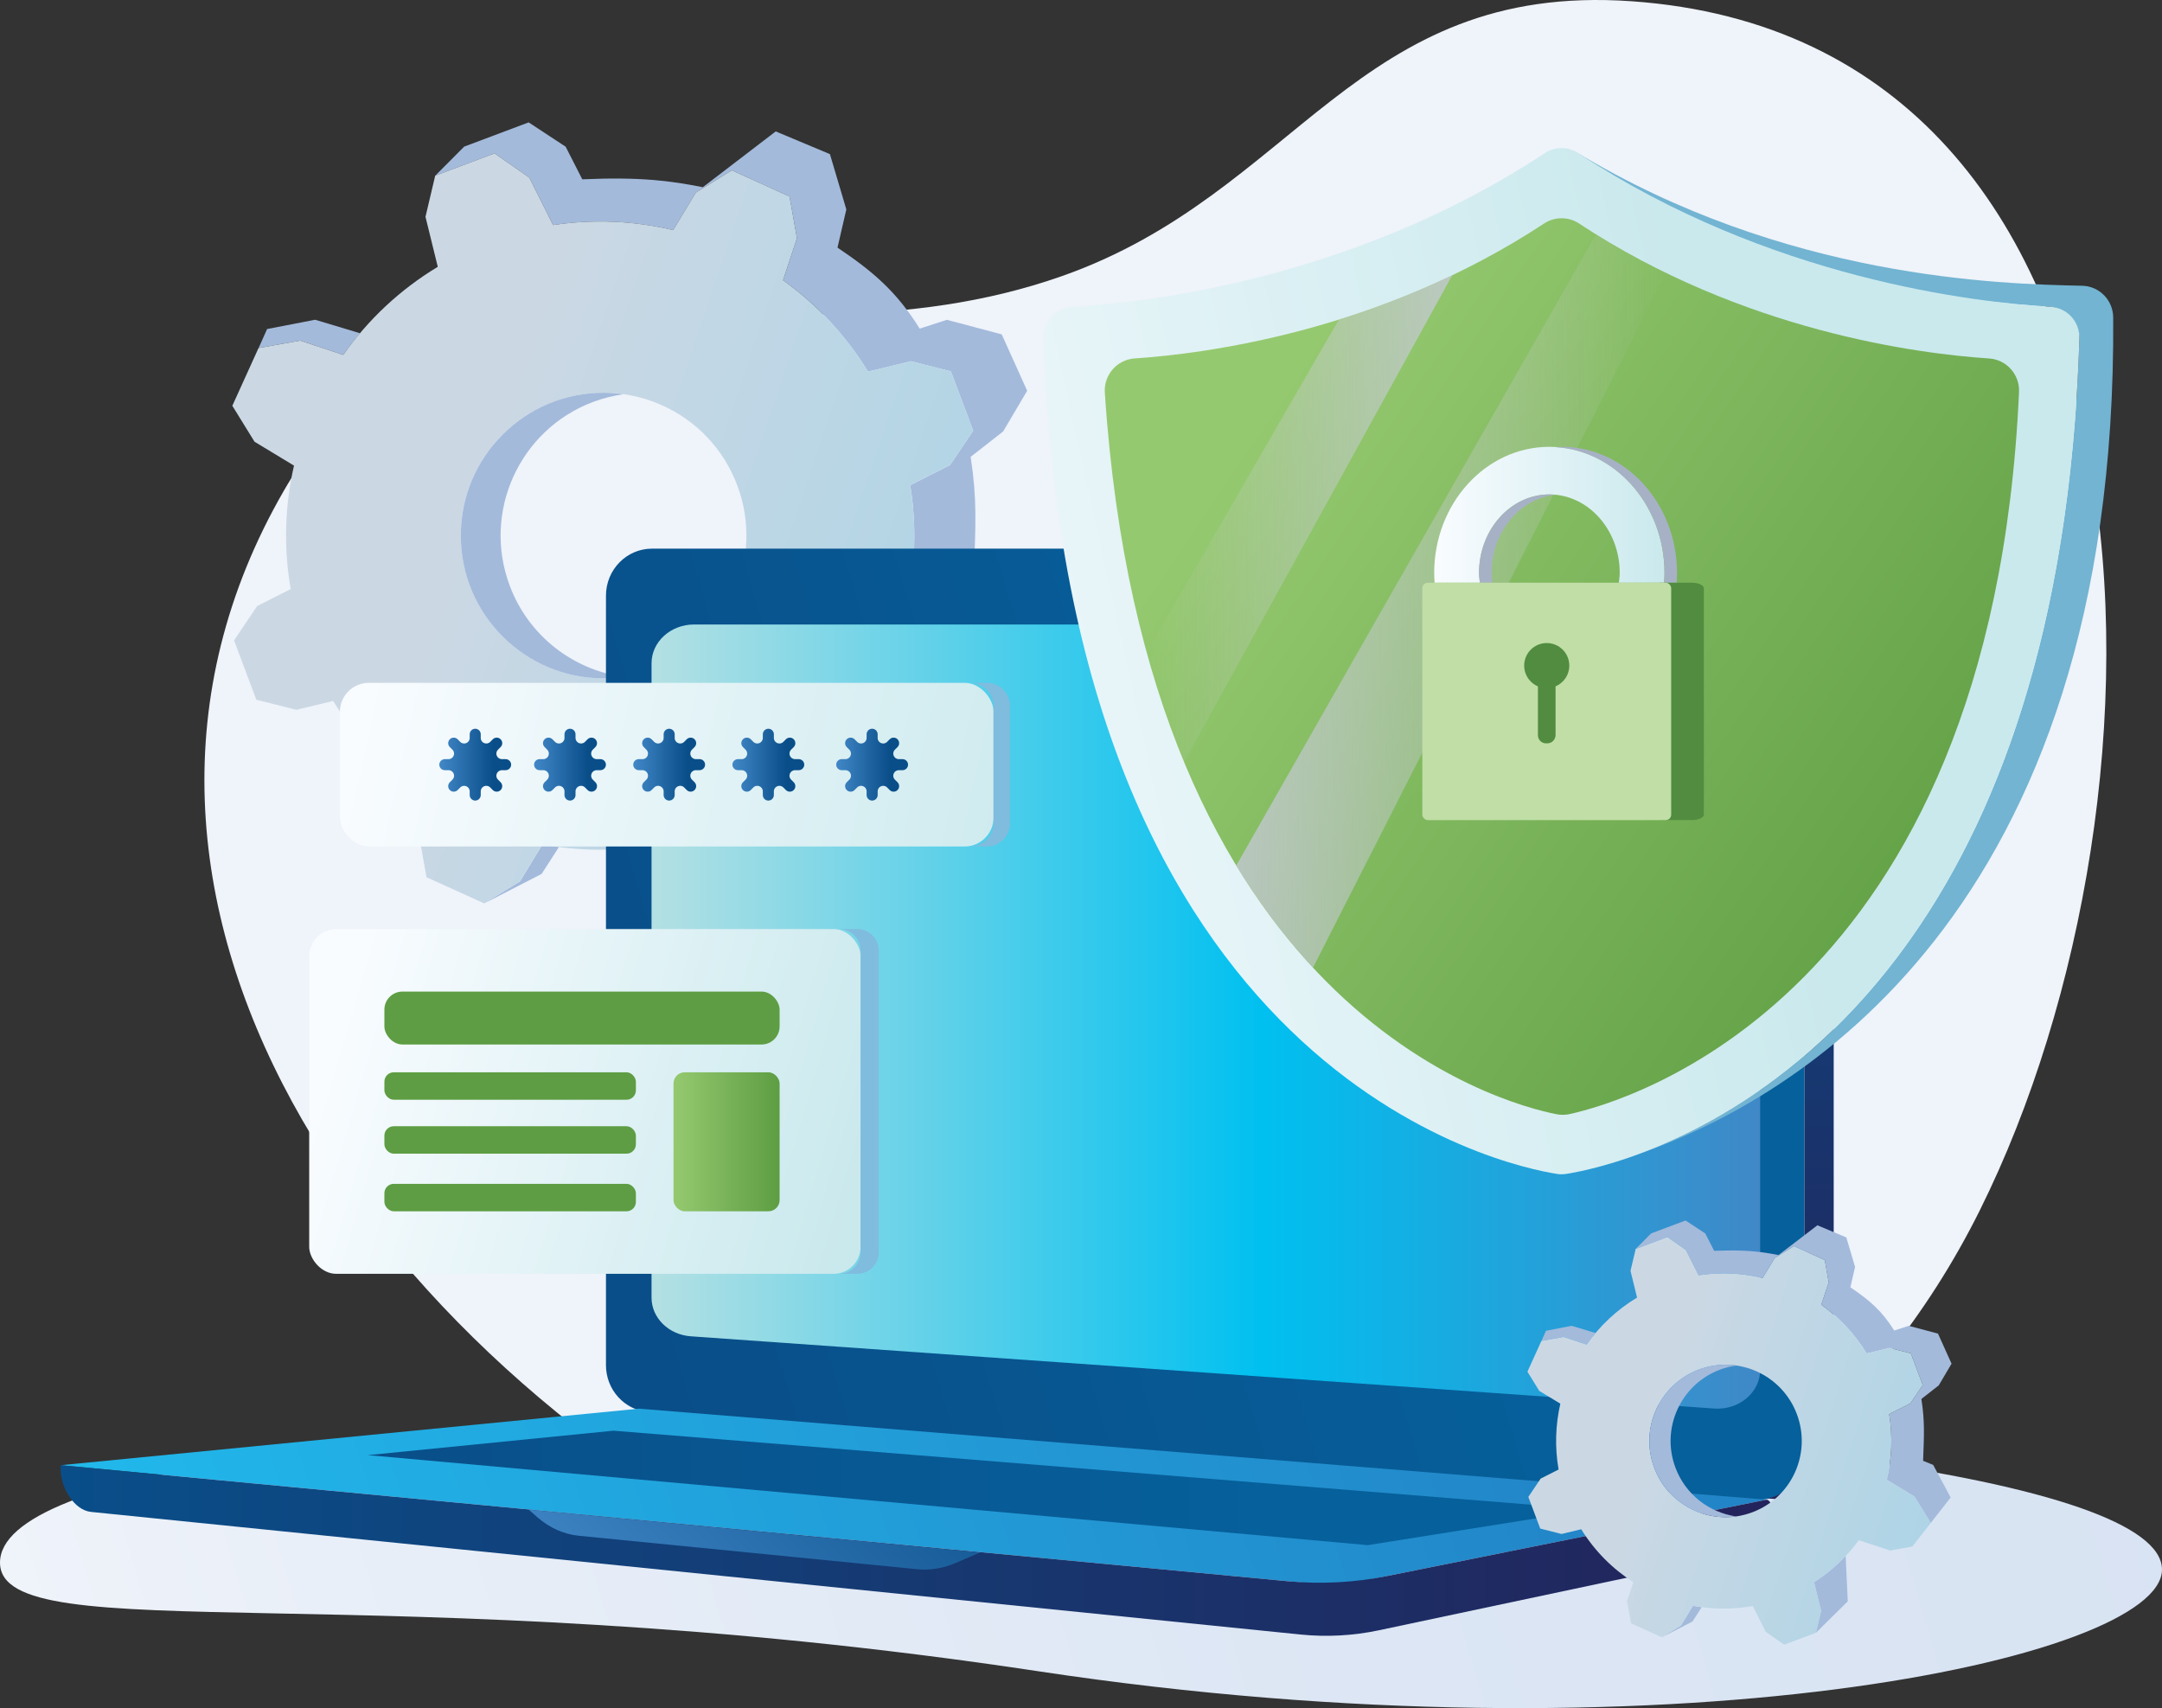
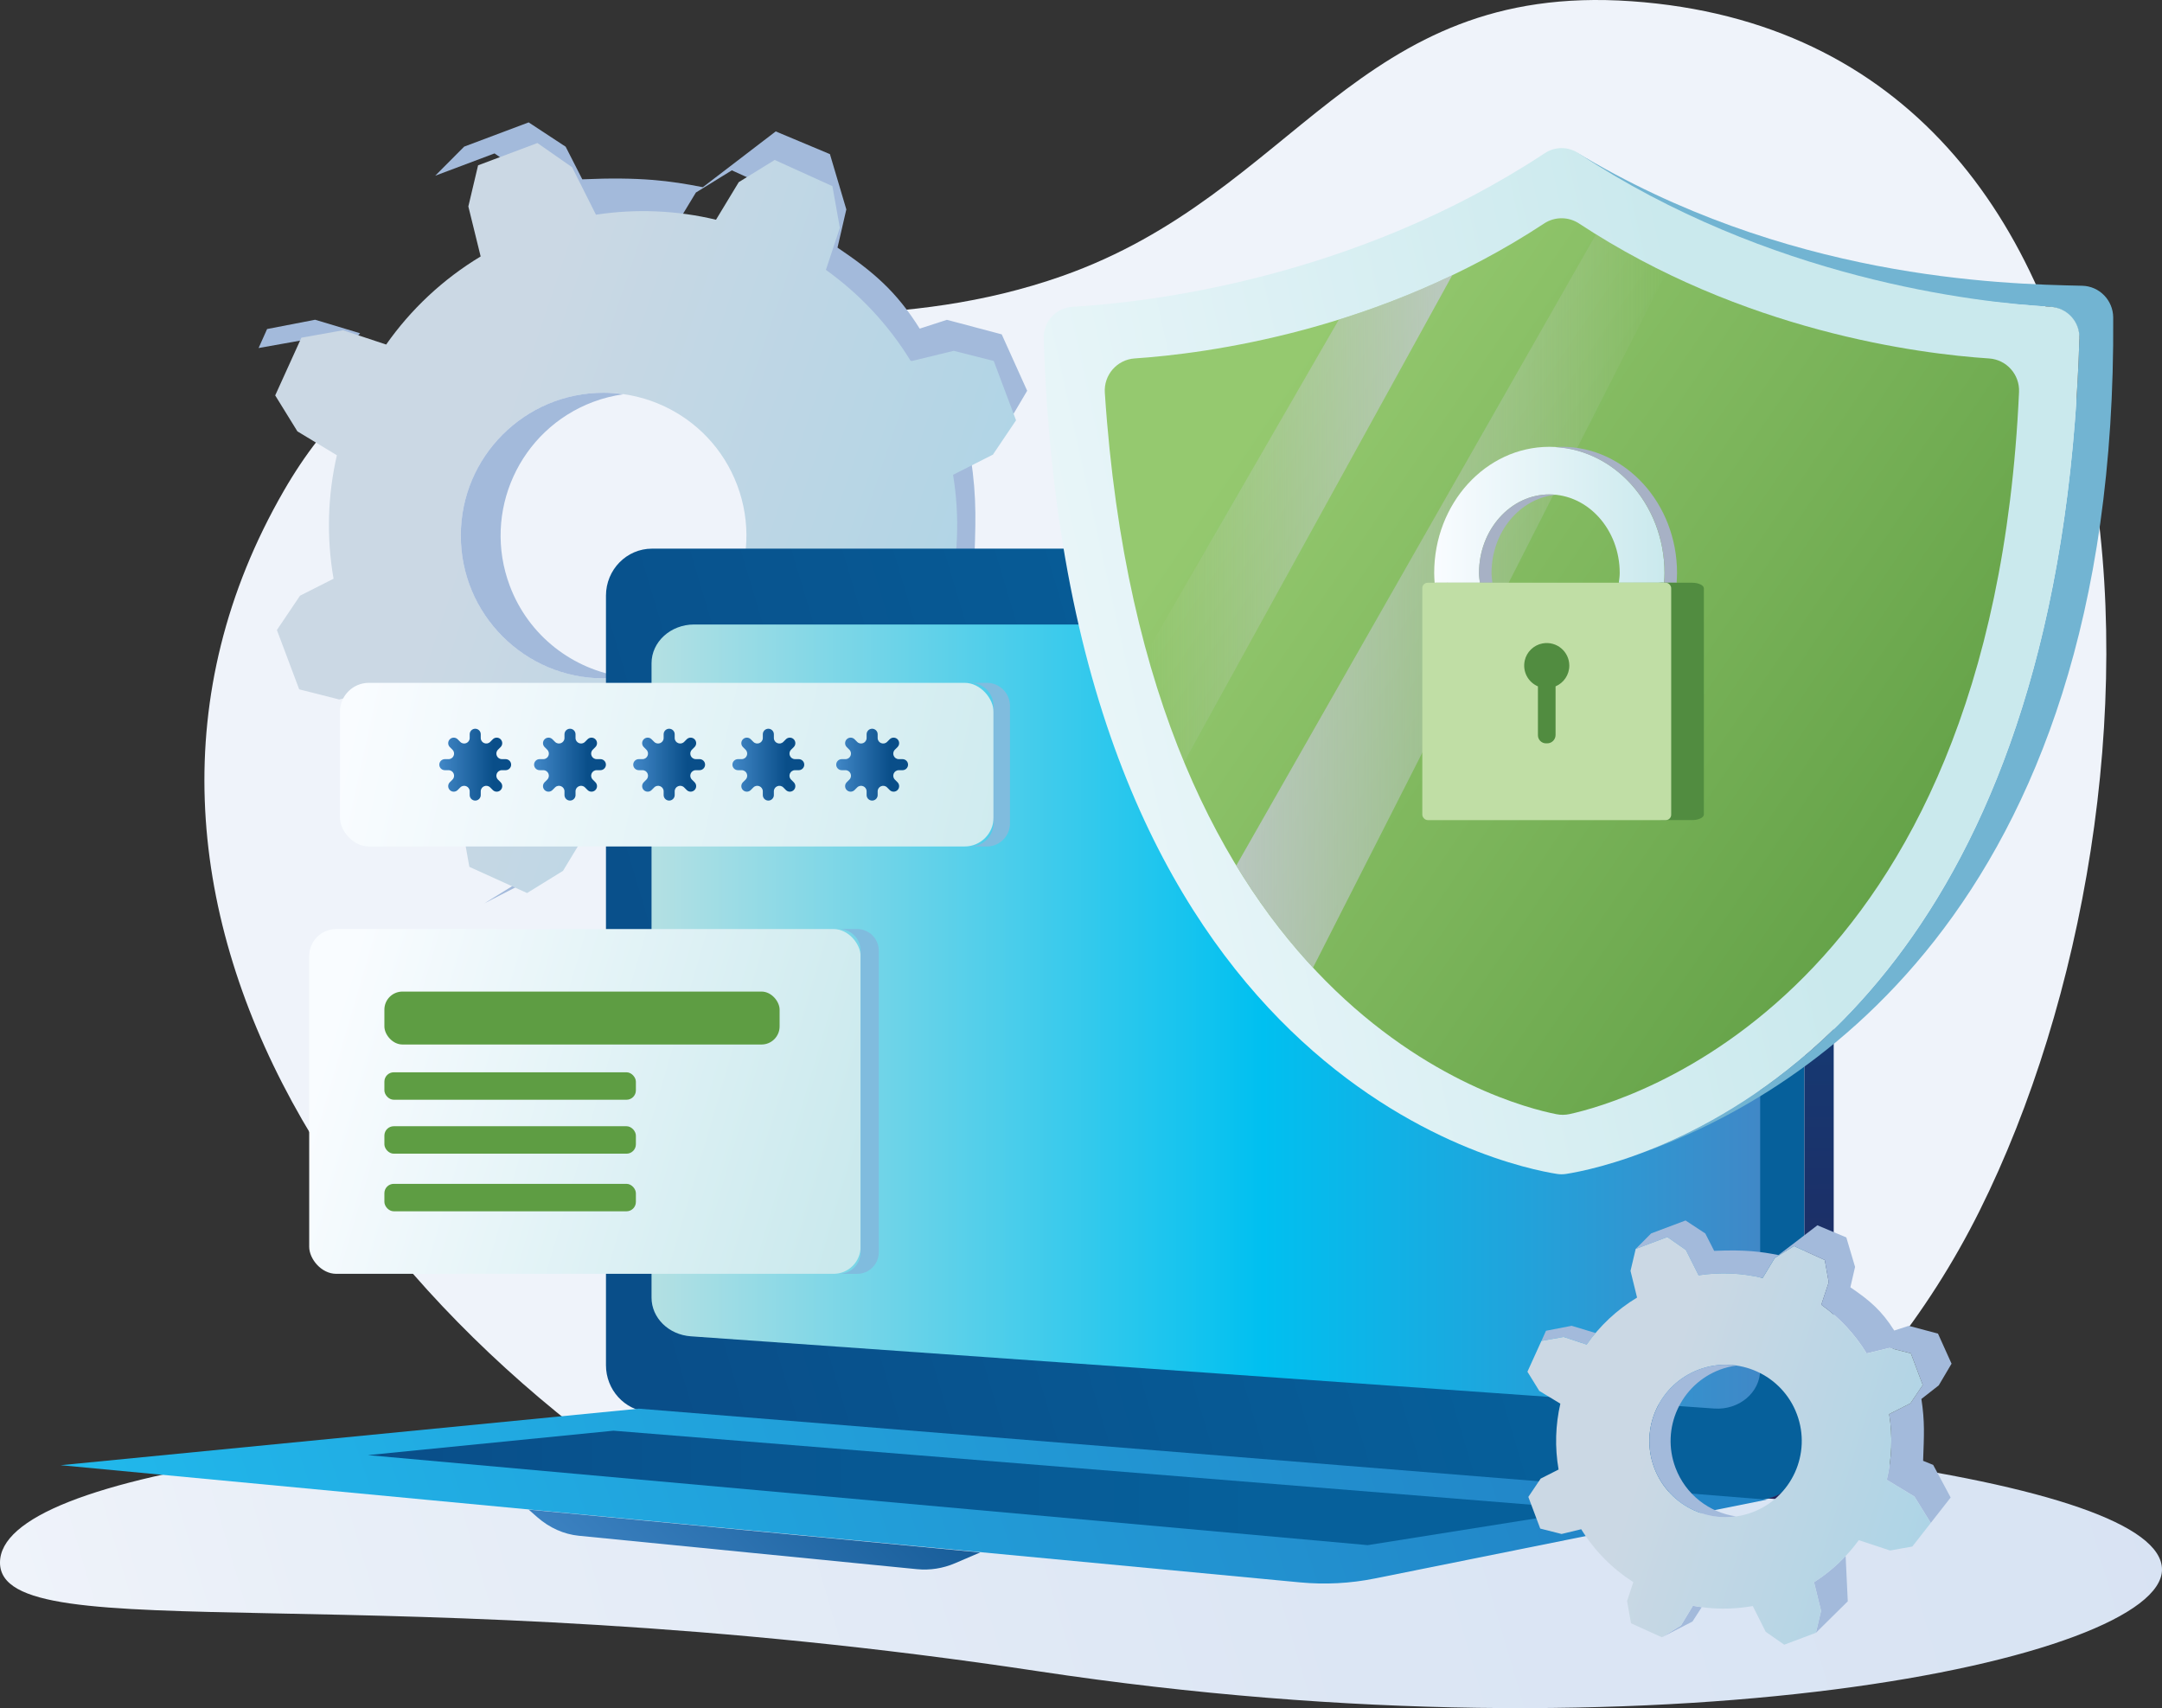
<svg xmlns="http://www.w3.org/2000/svg" xmlns:xlink="http://www.w3.org/1999/xlink" id="Layer_1" width="100.467mm" height="79.375mm" version="1.1" viewBox="0 0 284.788 225">
  <rect x="0" y="0" width="284.788" height="225" fill="#333333" stroke="none" />
  <defs>
    <style>
      .st0 {
        fill: #a7b1c5;
      }

      .st1 {
        fill: url(#linear-gradient2);
      }

      .st2 {
        fill: url(#linear-gradient1);
      }

      .st3 {
        fill: url(#linear-gradient9);
      }

      .st4 {
        fill: url(#linear-gradient3);
      }

      .st5 {
        fill: url(#linear-gradient6);
      }

      .st6 {
        fill: url(#linear-gradient8);
      }

      .st7 {
        fill: url(#linear-gradient7);
      }

      .st8 {
        fill: url(#linear-gradient5);
      }

      .st9 {
        fill: url(#linear-gradient4);
      }

      .st10 {
        fill: url(#linear-gradient13);
      }

      .st11 {
        fill: url(#linear-gradient12);
      }

      .st12 {
        fill: url(#linear-gradient15);
      }

      .st13 {
        fill: url(#linear-gradient16);
      }

      .st14 {
        fill: url(#linear-gradient11);
      }

      .st15 {
        fill: url(#linear-gradient10);
      }

      .st16 {
        fill: url(#linear-gradient17);
      }

      .st17 {
        fill: url(#linear-gradient14);
      }

      .st18 {
        fill: url(#linear-gradient);
      }

      .st19 {
        fill: #518c40;
      }

      .st20 {
        fill: #5e9d43;
      }

      .st21 {
        fill: #c0dea5;
      }

      .st22 {
        fill: url(#New_Gradient_Swatch_31);
      }

      .st23 {
        fill: url(#New_Gradient_Swatch_21);
      }

      .st24 {
        fill: url(#New_Gradient_Swatch_22);
      }

      .st25 {
        fill: url(#New_Gradient_Swatch_23);
      }

      .st26 {
        fill: #72b4d2;
      }

      .st27 {
        fill: #a3badb;
      }

      .st28 {
        fill: url(#New_Gradient_Swatch_3);
      }

      .st29 {
        fill: url(#New_Gradient_Swatch_2);
      }

      .st30 {
        fill: #80bcde;
      }
    </style>
    <linearGradient id="linear-gradient" x1="31.267" y1="106.924" x2="278.644" y2="106.924" gradientTransform="translate(17.869 -28.739) rotate(10.318)" gradientUnits="userSpaceOnUse">
      <stop offset=".002" stop-color="#eff3fa" />
      <stop offset="1" stop-color="#eff3fa" />
    </linearGradient>
    <linearGradient id="linear-gradient1" x1="12.037" y1="244.893" x2="284.942" y2="164.122" gradientUnits="userSpaceOnUse">
      <stop offset=".002" stop-color="#eff3fa" />
      <stop offset=".135" stop-color="#e9eff8" />
      <stop offset=".587" stop-color="#dce6f4" />
      <stop offset="1" stop-color="#d8e3f3" />
    </linearGradient>
    <linearGradient id="linear-gradient2" x1="6.831" y1="77.444" x2="84.909" y2="141.284" gradientTransform="translate(8.894 -12.069) rotate(-20.597)" gradientUnits="userSpaceOnUse">
      <stop offset=".21" stop-color="#cbd8e4" />
      <stop offset=".998" stop-color="#abd4e6" />
    </linearGradient>
    <linearGradient id="linear-gradient3" x1="79.797" y1="158.505" x2="230.849" y2="113.371" gradientUnits="userSpaceOnUse">
      <stop offset="0" stop-color="#094e89" />
      <stop offset=".732" stop-color="#06609b" />
    </linearGradient>
    <linearGradient id="linear-gradient4" x1="19.014" y1="229.617" x2="231.853" y2="157.475" gradientUnits="userSpaceOnUse">
      <stop offset=".001" stop-color="#21b9ec" />
      <stop offset=".854" stop-color="#2285c7" />
    </linearGradient>
    <linearGradient id="linear-gradient5" x1="236.551" y1="78.797" x2="237.147" y2="195.394" gradientUnits="userSpaceOnUse">
      <stop offset="0" stop-color="#094e89" />
      <stop offset=".984" stop-color="#23245b" />
    </linearGradient>
    <linearGradient id="linear-gradient6" x1="7.987" y1="204.236" x2="233.56" y2="204.236" xlink:href="#linear-gradient5" />
    <linearGradient id="linear-gradient7" x1="85.823" y1="133.906" x2="231.857" y2="133.906" gradientUnits="userSpaceOnUse">
      <stop offset="0" stop-color="#b4e0e3" />
      <stop offset=".551" stop-color="#00c0f0" />
      <stop offset="1" stop-color="#4088c7" />
    </linearGradient>
    <linearGradient id="linear-gradient8" x1="48.461" y1="195.993" x2="209.611" y2="195.993" xlink:href="#linear-gradient3" />
    <linearGradient id="linear-gradient9" x1="81.409" y1="220.017" x2="123.017" y2="177.524" gradientUnits="userSpaceOnUse">
      <stop offset="0" stop-color="#4288c8" />
      <stop offset="1" stop-color="#094e89" />
    </linearGradient>
    <linearGradient id="New_Gradient_Swatch_2" data-name="New Gradient Swatch 2" x1="98.973" y1="110.794" x2="230.89" y2="81.535" gradientUnits="userSpaceOnUse">
      <stop offset="0" stop-color="#f9fcff" />
      <stop offset="1" stop-color="#cae9ed" />
    </linearGradient>
    <linearGradient id="New_Gradient_Swatch_3" data-name="New Gradient Swatch 3" x1="166.8" y1="53.544" x2="265.224" y2="120.62" gradientUnits="userSpaceOnUse">
      <stop offset="0" stop-color="#95c96f" />
      <stop offset="1" stop-color="#5e9d43" />
    </linearGradient>
    <linearGradient id="linear-gradient10" x1="162.85" y1="79.163" x2="219.476" y2="79.163" gradientUnits="userSpaceOnUse">
      <stop offset="0" stop-color="#cdcae5" stop-opacity=".7" />
      <stop offset="1" stop-color="#d1d2d3" stop-opacity="0" />
    </linearGradient>
    <linearGradient id="linear-gradient11" x1="151.051" y1="68.314" x2="191.304" y2="68.314" gradientUnits="userSpaceOnUse">
      <stop offset="0" stop-color="#d1d2d3" stop-opacity="0" />
      <stop offset="1" stop-color="#cdcae5" stop-opacity=".7" />
    </linearGradient>
    <linearGradient id="New_Gradient_Swatch_21" data-name="New Gradient Swatch 2" x1="188.92" y1="67.82" x2="219.26" y2="67.82" xlink:href="#New_Gradient_Swatch_2" />
    <linearGradient id="New_Gradient_Swatch_22" data-name="New Gradient Swatch 2" x1="43.752" y1="135.313" x2="113.147" y2="155.68" xlink:href="#New_Gradient_Swatch_2" />
    <linearGradient id="New_Gradient_Swatch_31" data-name="New Gradient Swatch 3" x1="88.714" y1="150.401" x2="102.693" y2="150.401" xlink:href="#New_Gradient_Swatch_3" />
    <linearGradient id="New_Gradient_Swatch_23" data-name="New Gradient Swatch 2" x1="46.914" y1="91.696" x2="142.069" y2="112.689" xlink:href="#New_Gradient_Swatch_2" />
    <linearGradient id="linear-gradient12" x1="57.866" y1="100.722" x2="67.328" y2="100.722" gradientUnits="userSpaceOnUse">
      <stop offset="0" stop-color="#4288c8" />
      <stop offset=".751" stop-color="#094e89" />
    </linearGradient>
    <linearGradient id="linear-gradient13" x1="70.351" x2="79.814" xlink:href="#linear-gradient12" />
    <linearGradient id="linear-gradient14" x1="83.415" x2="92.877" xlink:href="#linear-gradient12" />
    <linearGradient id="linear-gradient15" x1="96.478" x2="105.94" xlink:href="#linear-gradient12" />
    <linearGradient id="linear-gradient16" x1="110.15" x2="119.612" xlink:href="#linear-gradient12" />
    <linearGradient id="linear-gradient17" x1="116.8" y1="252.719" x2="159.102" y2="285.99" xlink:href="#linear-gradient2" />
  </defs>
  <g id="Background">
    <path id="Background1" data-name="Background" class="st18" d="M260.753,159.5c-27.509,55.182-96.754,76.514-154.663,47.646C48.182,178.278,6.572,118.09,37.371,64.673c22.598-39.194,61.292-13.804,102.515-28.305C170.85,25.476,178.585-2.379,214.893.163c72.532,5.079,73.369,104.155,45.86,159.337Z" />
    <path id="Background2" data-name="Background" class="st2" d="M284.788,206.745c0,11.807-65.691,25.843-148.009,13.399C50.388,207.085,0,217.635,0,205.828s49.406-19.382,136.779-19.382c87.372,0,148.009,8.492,148.009,20.299Z" />
  </g>
  <g id="Gear">
    <g id="Gear_Part">
      <path id="Gear_Part1" data-name="Gear_Part" class="st27" d="M39.545,44.867l5.676,1.882c.69-.983,1.433-1.93,2.209-2.852l-5.92-1.78-6.327,1.224-1.119,2.503,5.481-.978Z" />
      <path id="Gear_Part2" data-name="Gear_Part" class="st27" d="M71.454,111.226l-2.936,4.851-4.735,2.924,7.563-3.889,2.283-3.545c-.729-.097-1.455-.206-2.175-.342Z" />
      <path id="Gear_Part3" data-name="Gear_Part" class="st27" d="M101.35,105.41l1.74,7.073-1.281,5.416,7.871-7.771-.53-11.194c-2.296,2.44-4.901,4.626-7.8,6.476Z" />
      <path id="Gear_Part4" data-name="Gear_Part" class="st27" d="M131.952,44.043l-7.22-1.916-3.585,1.162c-3.076-4.912-6.115-7.495-10.827-10.672l1.162-5.031-2.16-7.283-7.141-2.993-9.601,7.35c-4.309-.857-8.29-1.373-15.879-1.04l-2.19-4.296-4.874-3.203-8.494,3.192-3.815,3.832,7.815-2.937,4.575,3.19,3.137,6.25c5.356-.818,10.719-.558,15.814.663l2.996-4.95,4.735-2.924,7.602,3.449.98,5.49-1.837,5.54c4.424,3.161,8.253,7.221,11.192,12.032l5.647-1.365,5.272,1.335,2.937,7.815-3.046,4.521-5.249,2.659c.899,5.491.662,10.998-.587,16.223l6.826,4.131,4.026,6.52-4.551,5.818,9.466-12.101-4.315-8.048-2.482-1.009c.23-6.414.436-9.615-.423-15.271l4.28-3.348,3.164-5.358-3.35-7.424Z" />
    </g>
-     <path id="Gear_Part5" data-name="Gear_Part" class="st1" d="M119.984,47.581l-5.647,1.365c-2.939-4.811-6.768-8.87-11.192-12.032l1.837-5.54-.98-5.49-7.602-3.449-4.735,2.924-2.996,4.95c-5.095-1.222-10.458-1.481-15.814-.663l-3.137-6.25-4.575-3.19-7.815,2.937-1.281,5.416,1.62,6.587c-5.008,3.018-9.211,6.995-12.447,11.604l-5.676-1.882-5.49.98-3.449,7.602,2.924,4.735,5.2,3.147c-1.205,5.246-1.393,10.765-.437,16.263l-4.418,2.238-3.046,4.521,2.937,7.814,5.272,1.335,4.845-1.171c3.315,5.367,7.743,9.789,12.865,13.063l-1.547,4.665.98,5.49,7.602,3.449,4.735-2.924,2.936-4.851c4.799.902,9.798.951,14.777.069l3.188,6.352,4.575,3.19,7.815-2.937,1.281-5.416-1.74-7.073c4.374-2.791,8.094-6.334,11.061-10.385l7.711,2.557,5.49-.98,4.551-5.818-4.026-6.52-6.826-4.131c1.249-5.226,1.486-10.732.587-16.223l5.249-2.659,3.046-4.521-2.937-7.815-5.272-1.335ZM86.127,88.147c-9.723,3.654-20.567-1.266-24.221-10.989-3.654-9.723,1.266-20.567,10.989-24.22,9.723-3.654,20.567,1.266,24.221,10.989,3.654,9.723-1.266,20.567-10.989,24.22Z" />
+     <path id="Gear_Part5" data-name="Gear_Part" class="st1" d="M119.984,47.581c-2.939-4.811-6.768-8.87-11.192-12.032l1.837-5.54-.98-5.49-7.602-3.449-4.735,2.924-2.996,4.95c-5.095-1.222-10.458-1.481-15.814-.663l-3.137-6.25-4.575-3.19-7.815,2.937-1.281,5.416,1.62,6.587c-5.008,3.018-9.211,6.995-12.447,11.604l-5.676-1.882-5.49.98-3.449,7.602,2.924,4.735,5.2,3.147c-1.205,5.246-1.393,10.765-.437,16.263l-4.418,2.238-3.046,4.521,2.937,7.814,5.272,1.335,4.845-1.171c3.315,5.367,7.743,9.789,12.865,13.063l-1.547,4.665.98,5.49,7.602,3.449,4.735-2.924,2.936-4.851c4.799.902,9.798.951,14.777.069l3.188,6.352,4.575,3.19,7.815-2.937,1.281-5.416-1.74-7.073c4.374-2.791,8.094-6.334,11.061-10.385l7.711,2.557,5.49-.98,4.551-5.818-4.026-6.52-6.826-4.131c1.249-5.226,1.486-10.732.587-16.223l5.249-2.659,3.046-4.521-2.937-7.815-5.272-1.335ZM86.127,88.147c-9.723,3.654-20.567-1.266-24.221-10.989-3.654-9.723,1.266-20.567,10.989-24.22,9.723-3.654,20.567,1.266,24.221,10.989,3.654,9.723-1.266,20.567-10.989,24.22Z" />
    <path id="Gear_Part6" data-name="Gear_Part" class="st27" d="M79.511,89.354c.875,0,1.729-.081,2.573-.196-6.569-.948-12.436-5.348-14.936-12-3.654-9.723,1.266-20.567,10.989-24.22,1.311-.493,2.642-.817,3.973-1.007-.852-.118-1.714-.2-2.598-.2-10.389,0-18.812,8.422-18.812,18.812s8.422,18.812,18.812,18.812Z" />
  </g>
  <g id="Laptop">
    <path id="Laptop_Part" class="st4" d="M85.418,185.997l145.732,11.541c3.525.279,6.536-2.566,6.536-6.176v-112.898c0-3.421-2.716-6.195-6.067-6.195H85.887c-3.35,0-6.067,2.774-6.067,6.195v101.357c0,3.236,2.438,5.926,5.597,6.176Z" />
    <path id="Laptop_Part1" data-name="Laptop_Part" class="st9" d="M7.987,193l163.261,15.436c3.291.311,6.611.138,9.851-.514l51.615-10.383-148.553-11.985-76.174,7.446Z" />
    <path id="Laptop_Part2" data-name="Laptop_Part" class="st8" d="M237.686,191.362v-112.898c0-3.421-2.759-6.195-6.163-6.195h3.858c3.404,0,6.163,2.774,6.163,6.195v112.898c0,3.61-3.059,6.456-6.64,6.177l-2.045-.16c2.737-.614,4.827-3.04,4.827-6.017Z" />
    <g id="Laptop_Part3" data-name="Laptop_Part">
-       <path id="Laptop_Part4" data-name="Laptop_Part" class="st5" d="M232.714,197.538h0c1.237.188,1.603,5.56-2.351,6.877l-48.728,10.33c-3.394.719-6.88.908-10.332.558L12.007,199.155c-2.271-.22-4.02-3.24-4.02-5.613v-.542l161.651,15.284c4.359.412,8.755.183,13.047-.681l50.03-10.064Z" />
-     </g>
+       </g>
    <g id="Laptop_Part5" data-name="Laptop_Part">
      <path class="st7" d="M91.001,176.022l134.81,9.515c3.261.23,6.046-2.116,6.046-5.092v-93.079c0-2.821-2.513-5.107-5.612-5.107H91.435c-3.099,0-5.612,2.287-5.612,5.107v83.564c0,2.668,2.256,4.886,5.178,5.092Z" />
    </g>
    <polygon id="Laptop_Part6" data-name="Laptop_Part" class="st6" points="80.807 188.455 48.461 191.673 180.167 203.53 209.611 198.846 80.807 188.455" />
    <path id="Laptop_Part7" data-name="Laptop_Part" class="st3" d="M69.636,198.851l1.138.996c1.605,1.406,3.503,2.253,5.483,2.449l44.538,4.401c1.705.168,3.42-.102,5.028-.792l3.284-1.41-59.471-5.644Z" />
  </g>
  <g id="Shield">
    <g id="Shield1" data-name="Shield">
      <path id="Shield_Part" class="st26" d="M278.36,41.814c-.016-2.272-1.825-4.128-4.097-4.175-10.757-.228-39.1-.914-66.763-17.673l-.078-.063c25.563,17.684,52.175,19.815,62.567,20.505,2.264.15,3.986,2.076,3.914,4.344-2.465,77.288-39.676,100.504-58.068,107.277,20.107-7.03,63.072-31.291,62.525-110.214Z" />
      <path id="Shield_Part1" data-name="Shield_Part" class="st29" d="M203.508,20.165c-25.128,16.578-52.311,19.672-62.223,20.246-2.185.126-3.869,1.97-3.801,4.158,3.033,97.337,61.129,109.058,67.624,110.066.39.061.787.061,1.178,0,6.495-1.007,64.591-12.729,67.624-110.066.068-2.188-1.616-4.032-3.801-4.158-9.912-.574-37.095-3.668-62.223-20.246-1.324-.874-3.053-.874-4.377,0Z" />
      <path id="Shield_Part2" data-name="Shield_Part" class="st28" d="M203.405,29.435c-21.527,14.188-44.671,17.159-53.936,17.778-2.331.156-4.091,2.178-3.937,4.508,5.382,81.399,52.487,93.668,59.493,95.046.577.114,1.161.107,1.736-.019,7.1-1.546,55.564-15.014,59.195-95.109.104-2.3-1.646-4.27-3.943-4.421-9.205-.606-32.429-3.549-54.025-17.784-1.386-.913-3.196-.913-4.582-0Z" />
      <path id="Shield_Part3" data-name="Shield_Part" class="st15" d="M162.85,114.011c3.203,5.275,6.631,9.72,10.105,13.455l46.521-91.511c-3.073-1.492-6.167-3.186-9.241-5.094l-47.385,83.15Z" />
      <path id="Shield_Part4" data-name="Shield_Part" class="st14" d="M151.051,85.93c1.448,5.254,3.109,10.06,4.932,14.454l35.321-64.141c-5.122,2.447-10.172,4.364-14.944,5.853l-25.309,43.834Z" />
    </g>
    <g id="Lock">
      <path id="Lock_Part" class="st23" d="M189.094,76.759h5.843c-.047-.423-.116-.839-.116-1.276,0-5.709,4.157-10.354,9.267-10.354,5.11,0,9.268,4.645,9.268,10.354,0,.437-.068.853-.116,1.276h5.844c.04,0,.074.021.113.024.031-.431.06-.862.06-1.301,0-9.167-6.805-16.626-15.17-16.626-8.365,0-15.17,7.459-15.17,16.626,0,.439.029.87.06,1.301.04-.003.074-.025.114-.025Z" />
      <g id="Lock_Part1" data-name="Lock_Part">
        <path id="Lock_Part2" data-name="Lock_Part" class="st0" d="M190.627,76.784c.04-.003.074-.025.114-.025h-.115c0.0.008.001.016.001.025Z" />
        <path id="Lock_Part3" data-name="Lock_Part" class="st0" d="M205.737,58.857c-.278,0-.549.029-.823.046,7.981.473,14.346,7.717,14.346,16.58,0,.431-.029.854-.059,1.276h1.532c.04,0,.074.021.114.024.031-.431.06-.862.06-1.301,0-9.167-6.805-16.626-15.17-16.626Z" />
        <path id="Lock_Part4" data-name="Lock_Part" class="st0" d="M204.913,65.175c-.272-.027-.546-.047-.824-.047-5.11,0-9.267,4.645-9.267,10.354,0,.437.068.853.116,1.276h1.647c-.047-.423-.116-.839-.116-1.276,0-5.399,3.719-9.84,8.444-10.308Z" />
      </g>
      <g id="Lock_Part5" data-name="Lock_Part">
        <path class="st19" d="M222.873,76.759h-4.4c.866,0,1.567.33,1.567.738v29.791c0,.408-.702.738-1.567.738h4.4c.866,0,1.567-.33,1.567-.738v-29.791c0-.408-.702-.738-1.567-.738Z" />
      </g>
      <g id="Lock_Part6" data-name="Lock_Part">
        <rect class="st21" x="187.353" y="76.759" width="32.783" height="31.267" rx=".71" ry=".71" />
      </g>
      <path id="Lock_Part7" data-name="Lock_Part" class="st19" d="M206.716,87.675c0-1.827-1.648-3.268-3.538-2.919-1.145.211-2.091,1.125-2.335,2.263-.321,1.499.491,2.86,1.74,3.391v6.441c0,.588.477,1.065,1.065,1.065h.154c.61,0,1.104-.494,1.104-1.104v-6.403c1.064-.453,1.81-1.506,1.81-2.735Z" />
    </g>
  </g>
  <g id="Board_2">
    <rect id="Board_2_Part" class="st24" x="40.729" y="122.376" width="72.632" height="45.416" rx="3.563" ry="3.563" />
    <path id="Board_2_Part1" data-name="Board_2_Part" class="st30" d="M112.912,122.376h-2.395c1.571,0,2.845,1.274,2.845,2.845v39.727c0,1.571-1.273,2.845-2.845,2.845h2.395c1.571,0,2.845-1.273,2.845-2.845v-39.727c0-1.571-1.274-2.845-2.845-2.845Z" />
    <rect id="Board_2_Part2" data-name="Board_2_Part" class="st20" x="50.633" y="130.613" width="52.06" height="6.972" rx="2.38" ry="2.38" />
    <rect id="Board_2_Part3" data-name="Board_2_Part" class="st20" x="50.633" y="141.245" width="33.129" height="3.617" rx="1.235" ry="1.235" />
    <rect id="Board_2_Part4" data-name="Board_2_Part" class="st20" x="50.633" y="148.35" width="33.129" height="3.617" rx="1.235" ry="1.235" />
    <rect id="Board_2_Part5" data-name="Board_2_Part" class="st20" x="50.633" y="155.939" width="33.129" height="3.617" rx="1.235" ry="1.235" />
-     <rect id="Board_2_Part6" data-name="Board_2_Part" class="st22" x="88.714" y="141.245" width="13.979" height="18.311" rx="1.476" ry="1.476" />
  </g>
  <g id="Board_1">
    <rect id="Board_1_Part" class="st25" x="44.777" y="89.945" width="86.103" height="21.555" rx="3.815" ry="3.815" />
    <path id="Board_1_Part1" data-name="Board_1_Part" class="st30" d="M129.994,89.945h-2.173c1.682,0,3.046,1.364,3.046,3.046v15.464c0,1.682-1.364,3.046-3.046,3.046h2.173c1.682,0,3.046-1.364,3.046-3.046v-15.464c0-1.682-1.364-3.046-3.046-3.046Z" />
    <path id="Board_1_Part2" data-name="Board_1_Part" class="st11" d="M66.601,99.995h-.491c-.648,0-.973-.784-.514-1.242l.347-.347c.284-.284.284-.745,0-1.029h0c-.284-.284-.745-.284-1.029,0l-.347.347c-.458.458-1.242.134-1.242-.514v-.491c0-.402-.326-.728-.728-.728h0c-.402,0-.728.326-.728.728v.491c0,.648-.784.973-1.242.515l-.347-.347c-.284-.284-.745-.284-1.029,0h0c-.284.284-.284.745,0,1.029l.347.347c.458.458.134,1.242-.514,1.242h-.491c-.402,0-.728.326-.728.728h0c0,.402.326.728.728.728h.491c.648,0,.973.784.514,1.242l-.347.347c-.284.284-.284.745,0,1.029h0c.284.284.745.284,1.029,0l.347-.347c.458-.458,1.242-.134,1.242.514v.491c0,.402.326.728.728.728h0c.402,0,.728-.326.728-.728v-.491c0-.648.784-.973,1.242-.514l.347.347c.284.284.745.284,1.029,0h0c.284-.284.284-.745,0-1.029l-.347-.347c-.458-.458-.134-1.242.514-1.242h.491c.402,0,.728-.326.728-.728h0c0-.402-.326-.728-.728-.728Z" />
    <path id="Board_1_Part3" data-name="Board_1_Part" class="st10" d="M79.086,99.995h-.49c-.648,0-.973-.784-.515-1.242l.347-.347c.284-.284.284-.745,0-1.029h0c-.284-.284-.745-.284-1.029,0l-.347.347c-.458.458-1.242.134-1.242-.515v-.491c0-.402-.326-.728-.727-.728h-0c-.402,0-.728.326-.728.728v.491c0,.648-.784.973-1.242.515l-.347-.347c-.284-.284-.745-.284-1.029,0h0c-.284.284-.284.745,0,1.029l.347.347c.458.458.134,1.242-.515,1.242h-.491c-.402,0-.728.326-.728.728h0c0,.402.326.728.728.728h.491c.648,0,.973.784.515,1.242l-.347.347c-.284.284-.284.745,0,1.029h0c.284.284.745.284,1.029,0l.347-.347c.458-.458,1.242-.134,1.242.514v.491c0,.402.326.728.728.728h0c.402,0,.728-.326.728-.728v-.491c0-.648.784-.973,1.242-.515l.347.347c.284.284.745.284,1.029,0h0c.284-.284.284-.745,0-1.029l-.347-.347c-.458-.458-.134-1.242.514-1.242h.491c.402,0,.728-.326.728-.728h0c0-.402-.326-.728-.728-.728Z" />
    <path id="Board_1_Part4" data-name="Board_1_Part" class="st17" d="M92.149,99.995h-.491c-.648,0-.973-.784-.515-1.242l.347-.347c.284-.284.284-.745,0-1.029h0c-.284-.284-.745-.284-1.029,0l-.347.347c-.458.458-1.242.134-1.242-.515v-.491c0-.402-.326-.728-.728-.728h0c-.402,0-.728.326-.728.728v.491c0,.648-.784.973-1.242.515l-.347-.347c-.284-.284-.745-.284-1.029,0h0c-.284.284-.284.745,0,1.029l.347.347c.458.458.134,1.242-.515,1.242h-.491c-.402,0-.728.326-.728.728h0c0,.402.326.728.728.728h.491c.648,0,.973.784.515,1.242l-.347.347c-.284.284-.284.745,0,1.029h0c.284.284.745.284,1.029,0l.347-.347c.458-.458,1.242-.134,1.242.514v.491c0,.402.326.728.728.728h0c.402,0,.728-.326.728-.728v-.491c0-.648.784-.973,1.242-.515l.347.347c.284.284.745.284,1.029,0h0c.284-.284.284-.745,0-1.029l-.347-.347c-.458-.458-.134-1.242.515-1.242h.491c.402,0,.728-.326.728-.728h0c0-.402-.326-.728-.728-.728Z" />
    <path id="Board_1_Part5" data-name="Board_1_Part" class="st12" d="M105.213,99.995h-.491c-.648,0-.973-.784-.515-1.242l.347-.347c.284-.284.284-.745,0-1.029h0c-.284-.284-.745-.284-1.029,0l-.347.347c-.458.458-1.242.134-1.242-.515v-.491c0-.402-.326-.728-.728-.728h0c-.402,0-.728.326-.728.728v.491c0,.648-.784.973-1.242.515l-.347-.347c-.284-.284-.745-.284-1.029,0h0c-.284.284-.284.745,0,1.029l.347.347c.458.458.134,1.242-.515,1.242h-.491c-.402,0-.728.326-.728.728h0c0,.402.326.728.728.728h.491c.648,0,.973.784.514,1.242l-.347.347c-.284.284-.284.745,0,1.029h0c.284.284.745.284,1.029,0l.347-.347c.458-.458,1.242-.134,1.242.515v.491c0,.402.326.728.728.728h0c.402,0,.728-.326.728-.727v-.491c0-.648.784-.973,1.242-.515l.347.347c.284.284.745.284,1.029,0h0c.284-.284.284-.745,0-1.029l-.347-.347c-.458-.458-.134-1.242.515-1.242h.491c.402,0,.728-.326.728-.728h0c0-.402-.326-.728-.728-.728Z" />
    <path id="Board_1_Part6" data-name="Board_1_Part" class="st13" d="M118.884,99.995h-.491c-.648,0-.973-.784-.514-1.242l.347-.347c.284-.284.284-.745,0-1.029h0c-.284-.284-.745-.284-1.029,0l-.347.347c-.458.458-1.242.134-1.242-.515v-.491c0-.402-.326-.728-.728-.728h0c-.402,0-.728.326-.728.728v.491c0,.648-.784.973-1.242.515l-.347-.347c-.284-.284-.745-.284-1.029,0h0c-.284.284-.284.745,0,1.029l.347.347c.458.458.134,1.242-.514,1.242h-.491c-.402,0-.728.326-.728.728h0c0,.402.326.728.728.728h.491c.648,0,.973.784.514,1.242l-.347.347c-.284.284-.284.745,0,1.029h0c.284.284.745.284,1.029,0l.347-.347c.458-.458,1.242-.134,1.242.515v.491c0,.402.326.728.728.728h0c.402,0,.728-.326.728-.727v-.491c0-.648.784-.973,1.242-.515l.347.347c.284.284.745.284,1.029,0h0c.284-.284.284-.745,0-1.029l-.347-.347c-.458-.458-.134-1.242.515-1.242h.491c.402,0,.728-.326.728-.728h0c0-.402-.326-.728-.728-.728Z" />
  </g>
  <g id="Gear1" data-name="Gear">
    <g id="Gear_Part7" data-name="Gear_Part">
      <path id="Gear_Part8" data-name="Gear_Part" class="st27" d="M205.972,176.106l3.029,1.004c.368-.524.765-1.03,1.179-1.522l-3.159-.95-3.376.653-.597,1.336,2.925-.522Z" />
      <path id="Gear_Part9" data-name="Gear_Part" class="st27" d="M222.999,211.517l-1.566,2.588-2.527,1.561,4.036-2.075,1.218-1.891c-.389-.052-.776-.11-1.161-.182Z" />
      <path id="Gear_Part10" data-name="Gear_Part" class="st27" d="M238.952,208.413l.928,3.774-.683,2.89,4.2-4.147-.283-5.974c-1.225,1.302-2.615,2.469-4.162,3.456Z" />
      <path id="Gear_Part11" data-name="Gear_Part" class="st27" d="M255.282,175.666l-3.853-1.023-1.913.62c-1.641-2.621-3.263-3.999-5.777-5.695l.62-2.685-1.153-3.886-3.811-1.597-5.123,3.922c-2.3-.457-4.424-.732-8.473-.555l-1.169-2.292-2.601-1.709-4.533,1.703-2.036,2.045,4.17-1.567,2.441,1.702,1.674,3.335c2.858-.436,5.72-.298,8.439.354l1.599-2.642,2.527-1.561,4.057,1.84.523,2.93-.98,2.956c2.361,1.687,4.404,3.853,5.972,6.42l3.013-.728,2.813.712,1.567,4.17-1.625,2.413-2.801,1.419c.48,2.93.353,5.869-.313,8.657l3.642,2.204,2.149,3.479-2.429,3.104,5.051-6.457-2.303-4.295-1.325-.538c.123-3.422.233-5.131-.226-8.149l2.284-1.787,1.688-2.859-1.787-3.962Z" />
    </g>
    <path id="Gear_Part12" data-name="Gear_Part" class="st16" d="M248.896,177.554l-3.013.728c-1.569-2.567-3.612-4.733-5.972-6.42l.98-2.956-.523-2.93-4.057-1.84-2.527,1.561-1.599,2.642c-2.719-.652-5.581-.79-8.439-.354l-1.674-3.335-2.441-1.702-4.17,1.567-.683,2.89.864,3.515c-2.672,1.61-4.915,3.732-6.642,6.192l-3.029-1.004-2.93.523-1.841,4.057,1.561,2.527,2.775,1.679c-.643,2.799-.743,5.744-.233,8.679l-2.358,1.194-1.625,2.413,1.567,4.17,2.813.712,2.585-.625c1.769,2.864,4.132,5.224,6.865,6.971l-.825,2.489.523,2.93,4.057,1.84,2.527-1.561,1.566-2.588c2.561.481,5.228.507,7.886.037l1.701,3.389,2.441,1.702,4.17-1.567.683-2.89-.928-3.774c2.334-1.489,4.319-3.38,5.902-5.541l4.115,1.364,2.93-.523,2.429-3.104-2.149-3.479-3.642-2.204c.666-2.789.793-5.727.313-8.657l2.801-1.419,1.625-2.413-1.567-4.17-2.813-.712ZM230.829,199.201c-5.188,1.95-10.975-.676-12.925-5.864-1.95-5.188.676-10.975,5.864-12.925,5.188-1.95,10.975.676,12.925,5.864,1.95,5.188-.676,10.975-5.864,12.925Z" />
    <path id="Gear_Part13" data-name="Gear_Part" class="st27" d="M227.299,199.846c.467,0,.923-.043,1.373-.105-3.506-.506-6.636-2.854-7.97-6.403-1.95-5.188.676-10.975,5.864-12.925.699-.263,1.41-.436,2.12-.537-.454-.063-.915-.107-1.387-.107-5.544,0-10.038,4.494-10.038,10.038s4.494,10.038,10.038,10.038Z" />
  </g>
</svg>